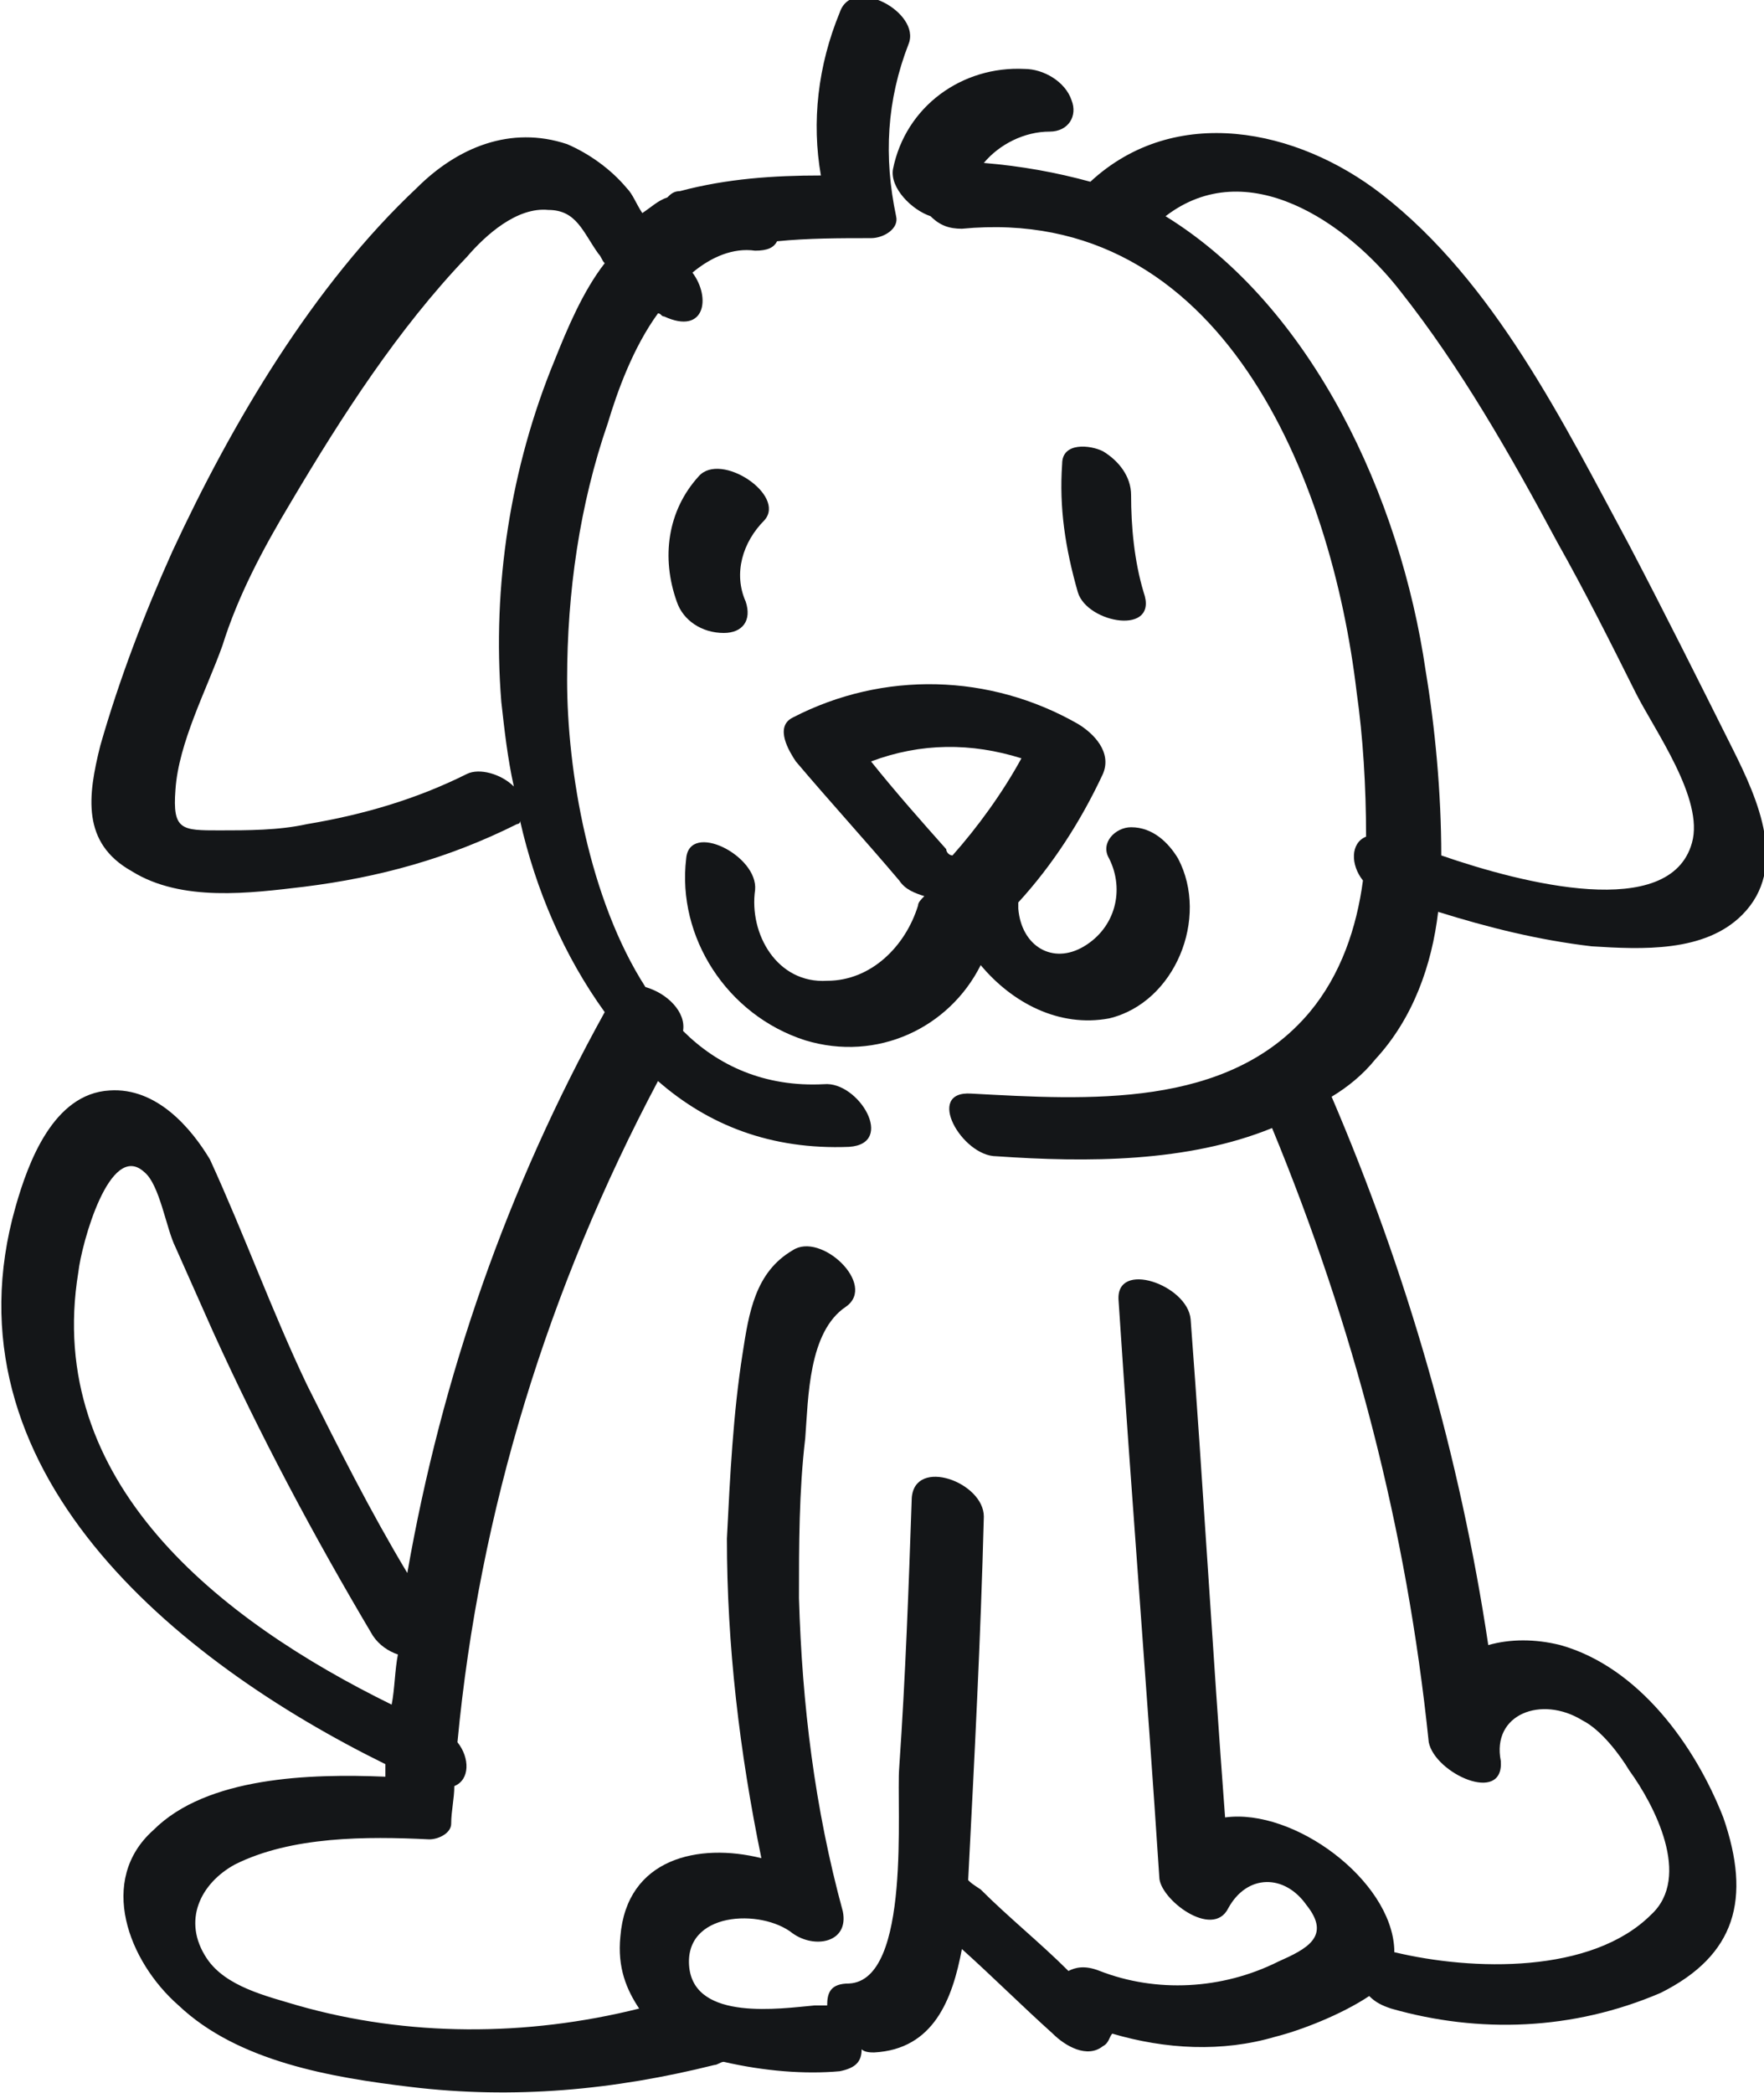
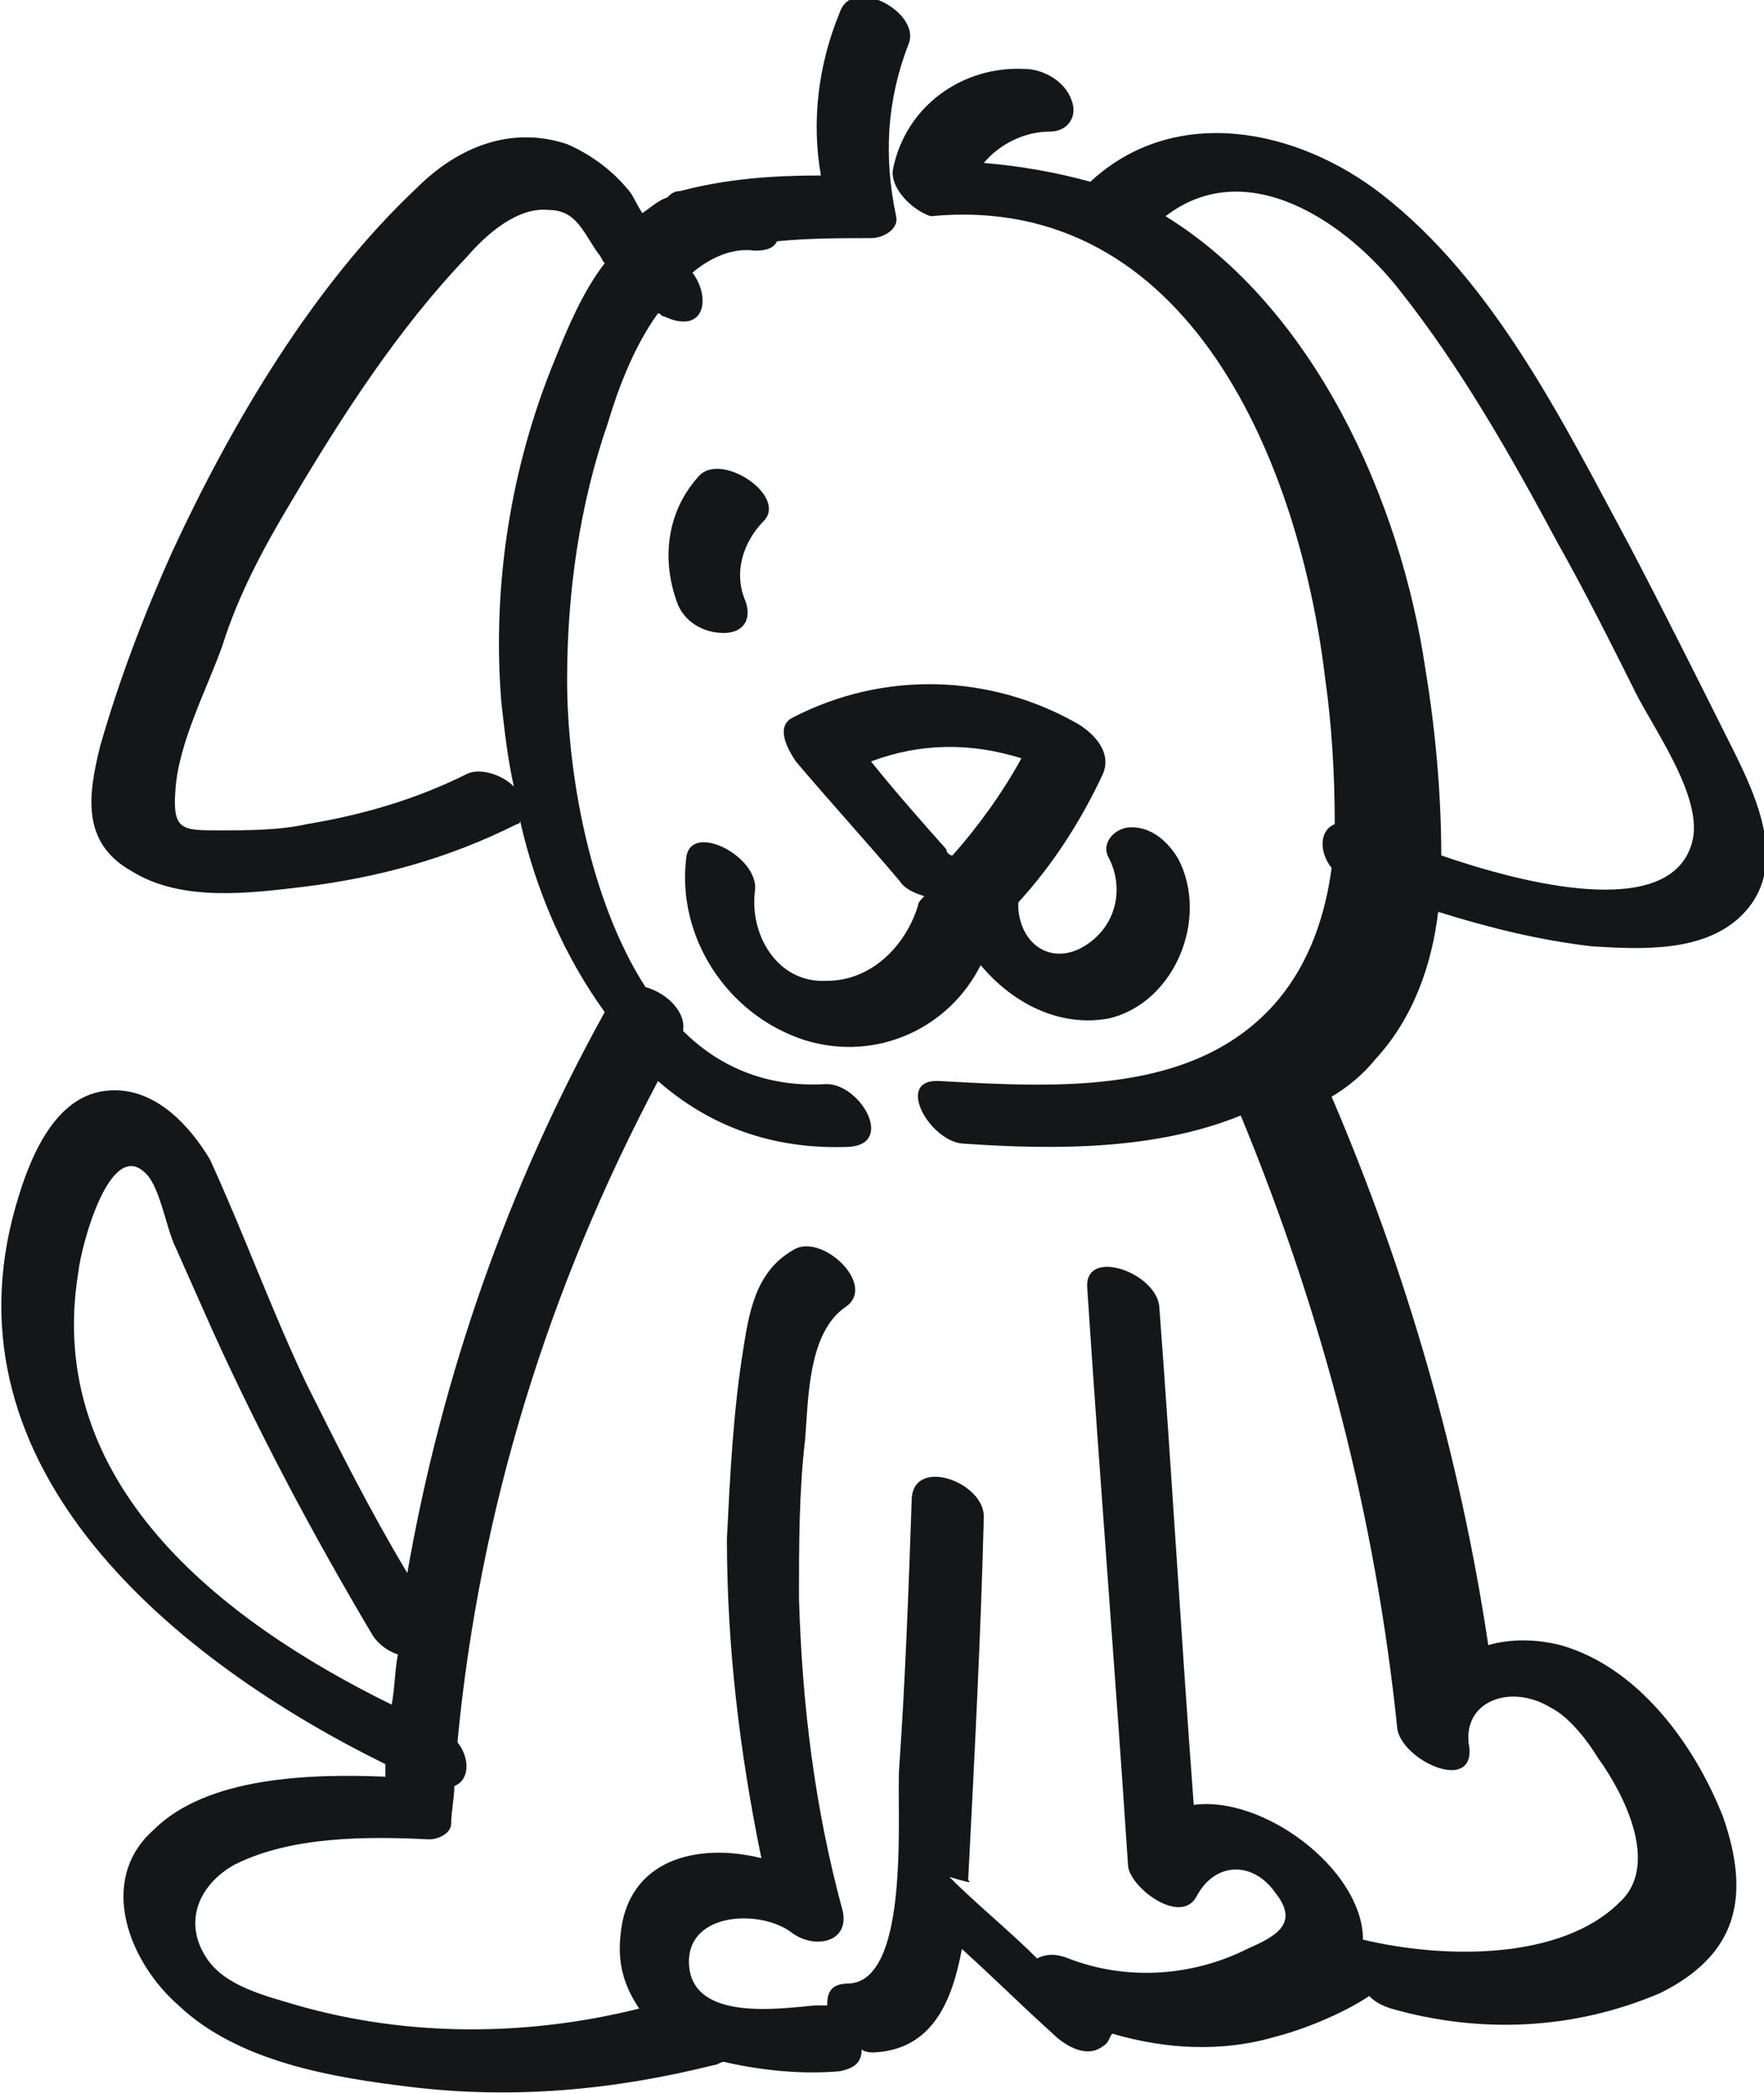
<svg xmlns="http://www.w3.org/2000/svg" version="1.1" id="Calque_1" x="0px" y="0px" viewBox="0 0 56.3 66.8" style="enable-background:new 0 0 56.3 66.8;" xml:space="preserve">
  <style type="text/css">
	.st0{fill-rule:evenodd;clip-rule:evenodd;fill:#141618;}
</style>
  <g id="Plan_x0020_1">
    <path class="st0" d="M22.3,15.2c-1,1.1-1.2,2.6-0.7,4c0.2,0.6,0.8,1,1.5,1c0.6,0,0.9-0.4,0.7-1c-0.4-0.9-0.1-1.9,0.6-2.6   C25.1,15.8,23,14.4,22.3,15.2z" />
-     <path class="st0" d="M36.5,18.9c-0.3-1-0.4-2.1-0.4-3.1c0-0.6-0.4-1.1-0.9-1.4c-0.4-0.2-1.3-0.3-1.3,0.4c-0.1,1.4,0.1,2.7,0.5,4.1   C34.7,19.9,37,20.3,36.5,18.9z" />
    <path class="st0" d="M30.2,27.1c-0.8-0.9-1.6-1.8-2.4-2.8c1.6-0.6,3.2-0.6,4.8-0.1c-0.6,1.1-1.4,2.2-2.2,3.1   C30.3,27.3,30.2,27.2,30.2,27.1z M37.6,27.4c-0.3-0.5-0.8-1-1.5-1c-0.5,0-1,0.5-0.7,1c0.5,1,0.2,2.2-0.8,2.8c-1,0.6-2,0-2.1-1.2   c0-0.1,0-0.1,0-0.2c1.1-1.2,2-2.6,2.7-4.1c0.3-0.7-0.3-1.3-0.8-1.6c-2.8-1.6-6.2-1.7-9.1-0.2c-0.6,0.3-0.1,1.1,0.1,1.4   c1.1,1.3,2.2,2.5,3.3,3.8c0.2,0.3,0.5,0.4,0.8,0.5c-0.1,0.1-0.2,0.2-0.2,0.3c-0.4,1.3-1.5,2.4-2.9,2.4c-1.6,0.1-2.5-1.5-2.3-2.9   c0.1-1.1-2.1-2.2-2.2-1c-0.3,2.5,1.3,5,3.8,5.8c2.3,0.7,4.6-0.4,5.6-2.4c1,1.2,2.5,2,4.1,1.7C37.5,32,38.6,29.3,37.6,27.4   L37.6,27.4z" />
-     <path class="st0" d="M2.5,40.6c0.1-0.9,1-4.2,2.1-3.2c0.5,0.4,0.7,1.8,1,2.4c0.4,0.9,0.8,1.8,1.2,2.7c1.5,3.3,3.2,6.5,5.1,9.7   c0.2,0.3,0.5,0.5,0.8,0.6c-0.1,0.5-0.1,1.1-0.2,1.6C7,51.7,1.4,47.3,2.5,40.6L2.5,40.6z M16,22.4c0.1,0.9,0.2,1.8,0.4,2.7   c-0.4-0.4-1.1-0.6-1.5-0.4c-1.6,0.8-3.3,1.3-5.1,1.6c-0.9,0.2-1.9,0.2-2.8,0.2c-1.2,0-1.5,0-1.4-1.3c0.1-1.5,1-3.2,1.5-4.6   C7.6,19,8.4,17.5,9.3,16c1.6-2.7,3.4-5.5,5.6-7.8c0.6-0.7,1.6-1.6,2.6-1.5c0.9,0,1.1,0.7,1.6,1.4c0.1,0.1,0.1,0.2,0.2,0.3   c-0.7,0.9-1.2,2.1-1.6,3.1C16.3,14.9,15.7,18.7,16,22.4L16,22.4z M37.2,6.9c2.6-2,5.8,0.2,7.5,2.4c1.9,2.4,3.5,5.2,5,8   c0.9,1.6,1.7,3.2,2.5,4.8c0.6,1.2,2.2,3.4,1.8,4.8c-0.7,2.5-5.4,1.3-8,0.4c0-2-0.2-4.1-0.5-5.9C44.7,15.9,41.9,9.8,37.2,6.9   L37.2,6.9z M55,58c-0.9-2.3-2.7-4.8-5.2-5.5c-0.8-0.2-1.6-0.2-2.3,0c-0.9-6-2.6-11.9-5-17.5c0,0,0,0,0,0c0.5-0.3,1-0.7,1.4-1.2   c1.2-1.3,1.8-3,2-4.7c1.6,0.5,3.2,0.9,4.9,1.1c1.6,0.1,3.6,0.2,4.8-1c1.5-1.5,0.5-3.7-0.3-5.3c-1.1-2.2-2.2-4.4-3.3-6.5   c-2.1-3.9-4.3-8.4-7.9-11.2c-2.7-2.1-6.6-2.9-9.3-0.4c-1.1-0.3-2.2-0.5-3.4-0.6c0.5-0.6,1.3-1,2.1-1c0.6,0,0.9-0.5,0.7-1   c-0.2-0.6-0.9-1-1.5-1c-2-0.1-3.8,1.2-4.2,3.2c-0.1,0.6,0.6,1.3,1.2,1.5c0.3,0.3,0.6,0.4,1,0.4c8.3-0.8,11.8,8,12.6,14.8   c0.2,1.4,0.3,3,0.3,4.6c-0.5,0.2-0.5,0.9-0.1,1.4c-0.2,1.5-0.7,3-1.7,4.2c-2.6,3.1-7.1,2.8-10.8,2.6c-1.5-0.1-0.3,2,0.8,2   c2.9,0.2,6.1,0.2,8.8-0.9c2.6,6.3,4.3,12.8,5,19.6c0.2,1,2.4,2,2.3,0.6c-0.3-1.5,1.3-2.1,2.6-1.3c0.6,0.3,1.2,1.1,1.5,1.6   c0.8,1.1,2,3.4,0.7,4.6c-1.9,1.9-5.7,1.8-8.2,1.2c0,0,0-0.1,0-0.1c-0.1-2.2-3.2-4.5-5.4-4.2c-0.4-5.3-0.7-10.6-1.1-15.9   c-0.1-1.1-2.4-1.9-2.3-0.6c0.4,6.1,0.9,12.3,1.3,18.4c0,0.7,1.7,2,2.2,1c0.6-1.1,1.8-1.1,2.5-0.1c0.8,1,0,1.4-0.9,1.8   c-1.8,0.9-3.9,1-5.7,0.3c-0.5-0.2-0.8-0.1-1,0c-0.9-0.9-1.9-1.7-2.8-2.6C31,60.1,31,60.1,30.9,60c0.2-3.9,0.4-7.7,0.5-11.6   c0-1.1-2.2-1.9-2.3-0.6c-0.1,2.9-0.2,5.7-0.4,8.6c-0.1,1.2,0.4,6.8-1.6,6.9c-0.6,0-0.7,0.3-0.7,0.7C26.3,64,26.1,64,26,64   c-1.1,0.1-3.8,0.5-4-1.2c-0.2-1.8,2.3-1.9,3.3-1.1c0.7,0.5,1.8,0.3,1.6-0.7c-0.9-3.3-1.3-6.6-1.4-10c0-1.7,0-3.4,0.2-5.1   c0.1-1.3,0.1-3.4,1.3-4.2c1-0.7-0.8-2.4-1.7-1.8c-1.2,0.7-1.4,2-1.6,3.3c-0.3,1.9-0.4,3.9-0.5,5.9c0,3.4,0.4,6.8,1.1,10.2   c-2-0.5-4.3,0-4.5,2.5c-0.1,1,0.2,1.7,0.6,2.3C16.8,65,13,65,9.5,64c-1-0.3-2.3-0.6-2.9-1.5c-0.8-1.2-0.2-2.4,0.9-3   c1.8-0.9,4.2-0.9,6.2-0.8c0.3,0,0.7-0.2,0.7-0.5c0-0.4,0.1-0.8,0.1-1.2c0.5-0.2,0.5-0.9,0.1-1.4c0.7-7.4,2.9-14.5,6.4-21.1   c1.6,1.4,3.6,2.2,6.1,2.1c1.5-0.1,0.3-2.1-0.8-2c-1.9,0.1-3.4-0.6-4.5-1.7c0.1-0.6-0.5-1.2-1.2-1.4c-1.8-2.8-2.5-6.9-2.5-9.8   c0-2.8,0.4-5.6,1.3-8.2c0.3-1,0.8-2.4,1.6-3.5c0.1,0,0.1,0.1,0.2,0.1c1.3,0.6,1.5-0.6,0.9-1.4c0.6-0.5,1.3-0.8,2-0.7   c0.4,0,0.6-0.1,0.7-0.3c1-0.1,2-0.1,3-0.1c0.4,0,0.9-0.3,0.8-0.7c-0.4-1.9-0.3-3.7,0.4-5.5c0.4-1-1.8-2.2-2.2-1   c-0.7,1.7-0.9,3.5-0.6,5.2c-1.5,0-3,0.1-4.5,0.5c-0.2,0-0.3,0.1-0.4,0.2c-0.3,0.1-0.5,0.3-0.8,0.5c-0.2-0.3-0.3-0.6-0.5-0.8   c-0.5-0.6-1.2-1.1-1.9-1.4c-1.8-0.6-3.5,0.1-4.8,1.4c-3.3,3.1-5.9,7.5-7.8,11.6c-0.9,2-1.7,4.1-2.3,6.2c-0.4,1.6-0.6,3.1,1,4   c1.6,1,3.8,0.7,5.5,0.5c2.4-0.3,4.6-0.9,6.8-2c0,0,0.1,0,0.1-0.1c0.5,2.2,1.4,4.3,2.7,6.1c-3.1,5.6-5.2,11.6-6.3,17.9   c-1.2-2-2.2-4-3.2-6c-1.1-2.3-2-4.8-3.1-7.2C6.1,36,5,34.7,3.5,34.8c-1.8,0.1-2.6,2.3-3,3.7C-1.9,46.9,5.6,53,12.3,56.3   c0,0.1,0,0.3,0,0.4c-2.4-0.1-5.7,0-7.4,1.7C3.1,60,4.1,62.6,5.7,64c1.9,1.8,4.9,2.3,7.4,2.6c3.3,0.4,6.5,0.1,9.7-0.7   c0.1,0,0.2-0.1,0.3-0.1c1.3,0.3,2.6,0.4,3.7,0.3c0.5-0.1,0.7-0.3,0.7-0.7c0.1,0.1,0.3,0.1,0.4,0.1c1.9-0.1,2.5-1.7,2.8-3.3   c1,0.9,1.9,1.8,2.9,2.7c0.4,0.4,1.1,0.8,1.6,0.4c0.2-0.1,0.2-0.3,0.3-0.4c1.7,0.5,3.5,0.6,5.2,0.1c0.8-0.2,2.1-0.7,3-1.3   c0.2,0.2,0.4,0.3,0.7,0.4c2.8,0.8,5.8,0.7,8.6-0.5C55.4,62.4,55.9,60.6,55,58L55,58z" />
+     <path class="st0" d="M2.5,40.6c0.1-0.9,1-4.2,2.1-3.2c0.5,0.4,0.7,1.8,1,2.4c0.4,0.9,0.8,1.8,1.2,2.7c1.5,3.3,3.2,6.5,5.1,9.7   c0.2,0.3,0.5,0.5,0.8,0.6c-0.1,0.5-0.1,1.1-0.2,1.6C7,51.7,1.4,47.3,2.5,40.6L2.5,40.6z M16,22.4c0.1,0.9,0.2,1.8,0.4,2.7   c-0.4-0.4-1.1-0.6-1.5-0.4c-1.6,0.8-3.3,1.3-5.1,1.6c-0.9,0.2-1.9,0.2-2.8,0.2c-1.2,0-1.5,0-1.4-1.3c0.1-1.5,1-3.2,1.5-4.6   C7.6,19,8.4,17.5,9.3,16c1.6-2.7,3.4-5.5,5.6-7.8c0.6-0.7,1.6-1.6,2.6-1.5c0.9,0,1.1,0.7,1.6,1.4c0.1,0.1,0.1,0.2,0.2,0.3   c-0.7,0.9-1.2,2.1-1.6,3.1C16.3,14.9,15.7,18.7,16,22.4L16,22.4z M37.2,6.9c2.6-2,5.8,0.2,7.5,2.4c1.9,2.4,3.5,5.2,5,8   c0.9,1.6,1.7,3.2,2.5,4.8c0.6,1.2,2.2,3.4,1.8,4.8c-0.7,2.5-5.4,1.3-8,0.4c0-2-0.2-4.1-0.5-5.9C44.7,15.9,41.9,9.8,37.2,6.9   L37.2,6.9z M55,58c-0.9-2.3-2.7-4.8-5.2-5.5c-0.8-0.2-1.6-0.2-2.3,0c-0.9-6-2.6-11.9-5-17.5c0,0,0,0,0,0c0.5-0.3,1-0.7,1.4-1.2   c1.2-1.3,1.8-3,2-4.7c1.6,0.5,3.2,0.9,4.9,1.1c1.6,0.1,3.6,0.2,4.8-1c1.5-1.5,0.5-3.7-0.3-5.3c-1.1-2.2-2.2-4.4-3.3-6.5   c-2.1-3.9-4.3-8.4-7.9-11.2c-2.7-2.1-6.6-2.9-9.3-0.4c-1.1-0.3-2.2-0.5-3.4-0.6c0.5-0.6,1.3-1,2.1-1c0.6,0,0.9-0.5,0.7-1   c-0.2-0.6-0.9-1-1.5-1c-2-0.1-3.8,1.2-4.2,3.2c-0.1,0.6,0.6,1.3,1.2,1.5c8.3-0.8,11.8,8,12.6,14.8   c0.2,1.4,0.3,3,0.3,4.6c-0.5,0.2-0.5,0.9-0.1,1.4c-0.2,1.5-0.7,3-1.7,4.2c-2.6,3.1-7.1,2.8-10.8,2.6c-1.5-0.1-0.3,2,0.8,2   c2.9,0.2,6.1,0.2,8.8-0.9c2.6,6.3,4.3,12.8,5,19.6c0.2,1,2.4,2,2.3,0.6c-0.3-1.5,1.3-2.1,2.6-1.3c0.6,0.3,1.2,1.1,1.5,1.6   c0.8,1.1,2,3.4,0.7,4.6c-1.9,1.9-5.7,1.8-8.2,1.2c0,0,0-0.1,0-0.1c-0.1-2.2-3.2-4.5-5.4-4.2c-0.4-5.3-0.7-10.6-1.1-15.9   c-0.1-1.1-2.4-1.9-2.3-0.6c0.4,6.1,0.9,12.3,1.3,18.4c0,0.7,1.7,2,2.2,1c0.6-1.1,1.8-1.1,2.5-0.1c0.8,1,0,1.4-0.9,1.8   c-1.8,0.9-3.9,1-5.7,0.3c-0.5-0.2-0.8-0.1-1,0c-0.9-0.9-1.9-1.7-2.8-2.6C31,60.1,31,60.1,30.9,60c0.2-3.9,0.4-7.7,0.5-11.6   c0-1.1-2.2-1.9-2.3-0.6c-0.1,2.9-0.2,5.7-0.4,8.6c-0.1,1.2,0.4,6.8-1.6,6.9c-0.6,0-0.7,0.3-0.7,0.7C26.3,64,26.1,64,26,64   c-1.1,0.1-3.8,0.5-4-1.2c-0.2-1.8,2.3-1.9,3.3-1.1c0.7,0.5,1.8,0.3,1.6-0.7c-0.9-3.3-1.3-6.6-1.4-10c0-1.7,0-3.4,0.2-5.1   c0.1-1.3,0.1-3.4,1.3-4.2c1-0.7-0.8-2.4-1.7-1.8c-1.2,0.7-1.4,2-1.6,3.3c-0.3,1.9-0.4,3.9-0.5,5.9c0,3.4,0.4,6.8,1.1,10.2   c-2-0.5-4.3,0-4.5,2.5c-0.1,1,0.2,1.7,0.6,2.3C16.8,65,13,65,9.5,64c-1-0.3-2.3-0.6-2.9-1.5c-0.8-1.2-0.2-2.4,0.9-3   c1.8-0.9,4.2-0.9,6.2-0.8c0.3,0,0.7-0.2,0.7-0.5c0-0.4,0.1-0.8,0.1-1.2c0.5-0.2,0.5-0.9,0.1-1.4c0.7-7.4,2.9-14.5,6.4-21.1   c1.6,1.4,3.6,2.2,6.1,2.1c1.5-0.1,0.3-2.1-0.8-2c-1.9,0.1-3.4-0.6-4.5-1.7c0.1-0.6-0.5-1.2-1.2-1.4c-1.8-2.8-2.5-6.9-2.5-9.8   c0-2.8,0.4-5.6,1.3-8.2c0.3-1,0.8-2.4,1.6-3.5c0.1,0,0.1,0.1,0.2,0.1c1.3,0.6,1.5-0.6,0.9-1.4c0.6-0.5,1.3-0.8,2-0.7   c0.4,0,0.6-0.1,0.7-0.3c1-0.1,2-0.1,3-0.1c0.4,0,0.9-0.3,0.8-0.7c-0.4-1.9-0.3-3.7,0.4-5.5c0.4-1-1.8-2.2-2.2-1   c-0.7,1.7-0.9,3.5-0.6,5.2c-1.5,0-3,0.1-4.5,0.5c-0.2,0-0.3,0.1-0.4,0.2c-0.3,0.1-0.5,0.3-0.8,0.5c-0.2-0.3-0.3-0.6-0.5-0.8   c-0.5-0.6-1.2-1.1-1.9-1.4c-1.8-0.6-3.5,0.1-4.8,1.4c-3.3,3.1-5.9,7.5-7.8,11.6c-0.9,2-1.7,4.1-2.3,6.2c-0.4,1.6-0.6,3.1,1,4   c1.6,1,3.8,0.7,5.5,0.5c2.4-0.3,4.6-0.9,6.8-2c0,0,0.1,0,0.1-0.1c0.5,2.2,1.4,4.3,2.7,6.1c-3.1,5.6-5.2,11.6-6.3,17.9   c-1.2-2-2.2-4-3.2-6c-1.1-2.3-2-4.8-3.1-7.2C6.1,36,5,34.7,3.5,34.8c-1.8,0.1-2.6,2.3-3,3.7C-1.9,46.9,5.6,53,12.3,56.3   c0,0.1,0,0.3,0,0.4c-2.4-0.1-5.7,0-7.4,1.7C3.1,60,4.1,62.6,5.7,64c1.9,1.8,4.9,2.3,7.4,2.6c3.3,0.4,6.5,0.1,9.7-0.7   c0.1,0,0.2-0.1,0.3-0.1c1.3,0.3,2.6,0.4,3.7,0.3c0.5-0.1,0.7-0.3,0.7-0.7c0.1,0.1,0.3,0.1,0.4,0.1c1.9-0.1,2.5-1.7,2.8-3.3   c1,0.9,1.9,1.8,2.9,2.7c0.4,0.4,1.1,0.8,1.6,0.4c0.2-0.1,0.2-0.3,0.3-0.4c1.7,0.5,3.5,0.6,5.2,0.1c0.8-0.2,2.1-0.7,3-1.3   c0.2,0.2,0.4,0.3,0.7,0.4c2.8,0.8,5.8,0.7,8.6-0.5C55.4,62.4,55.9,60.6,55,58L55,58z" />
  </g>
</svg>